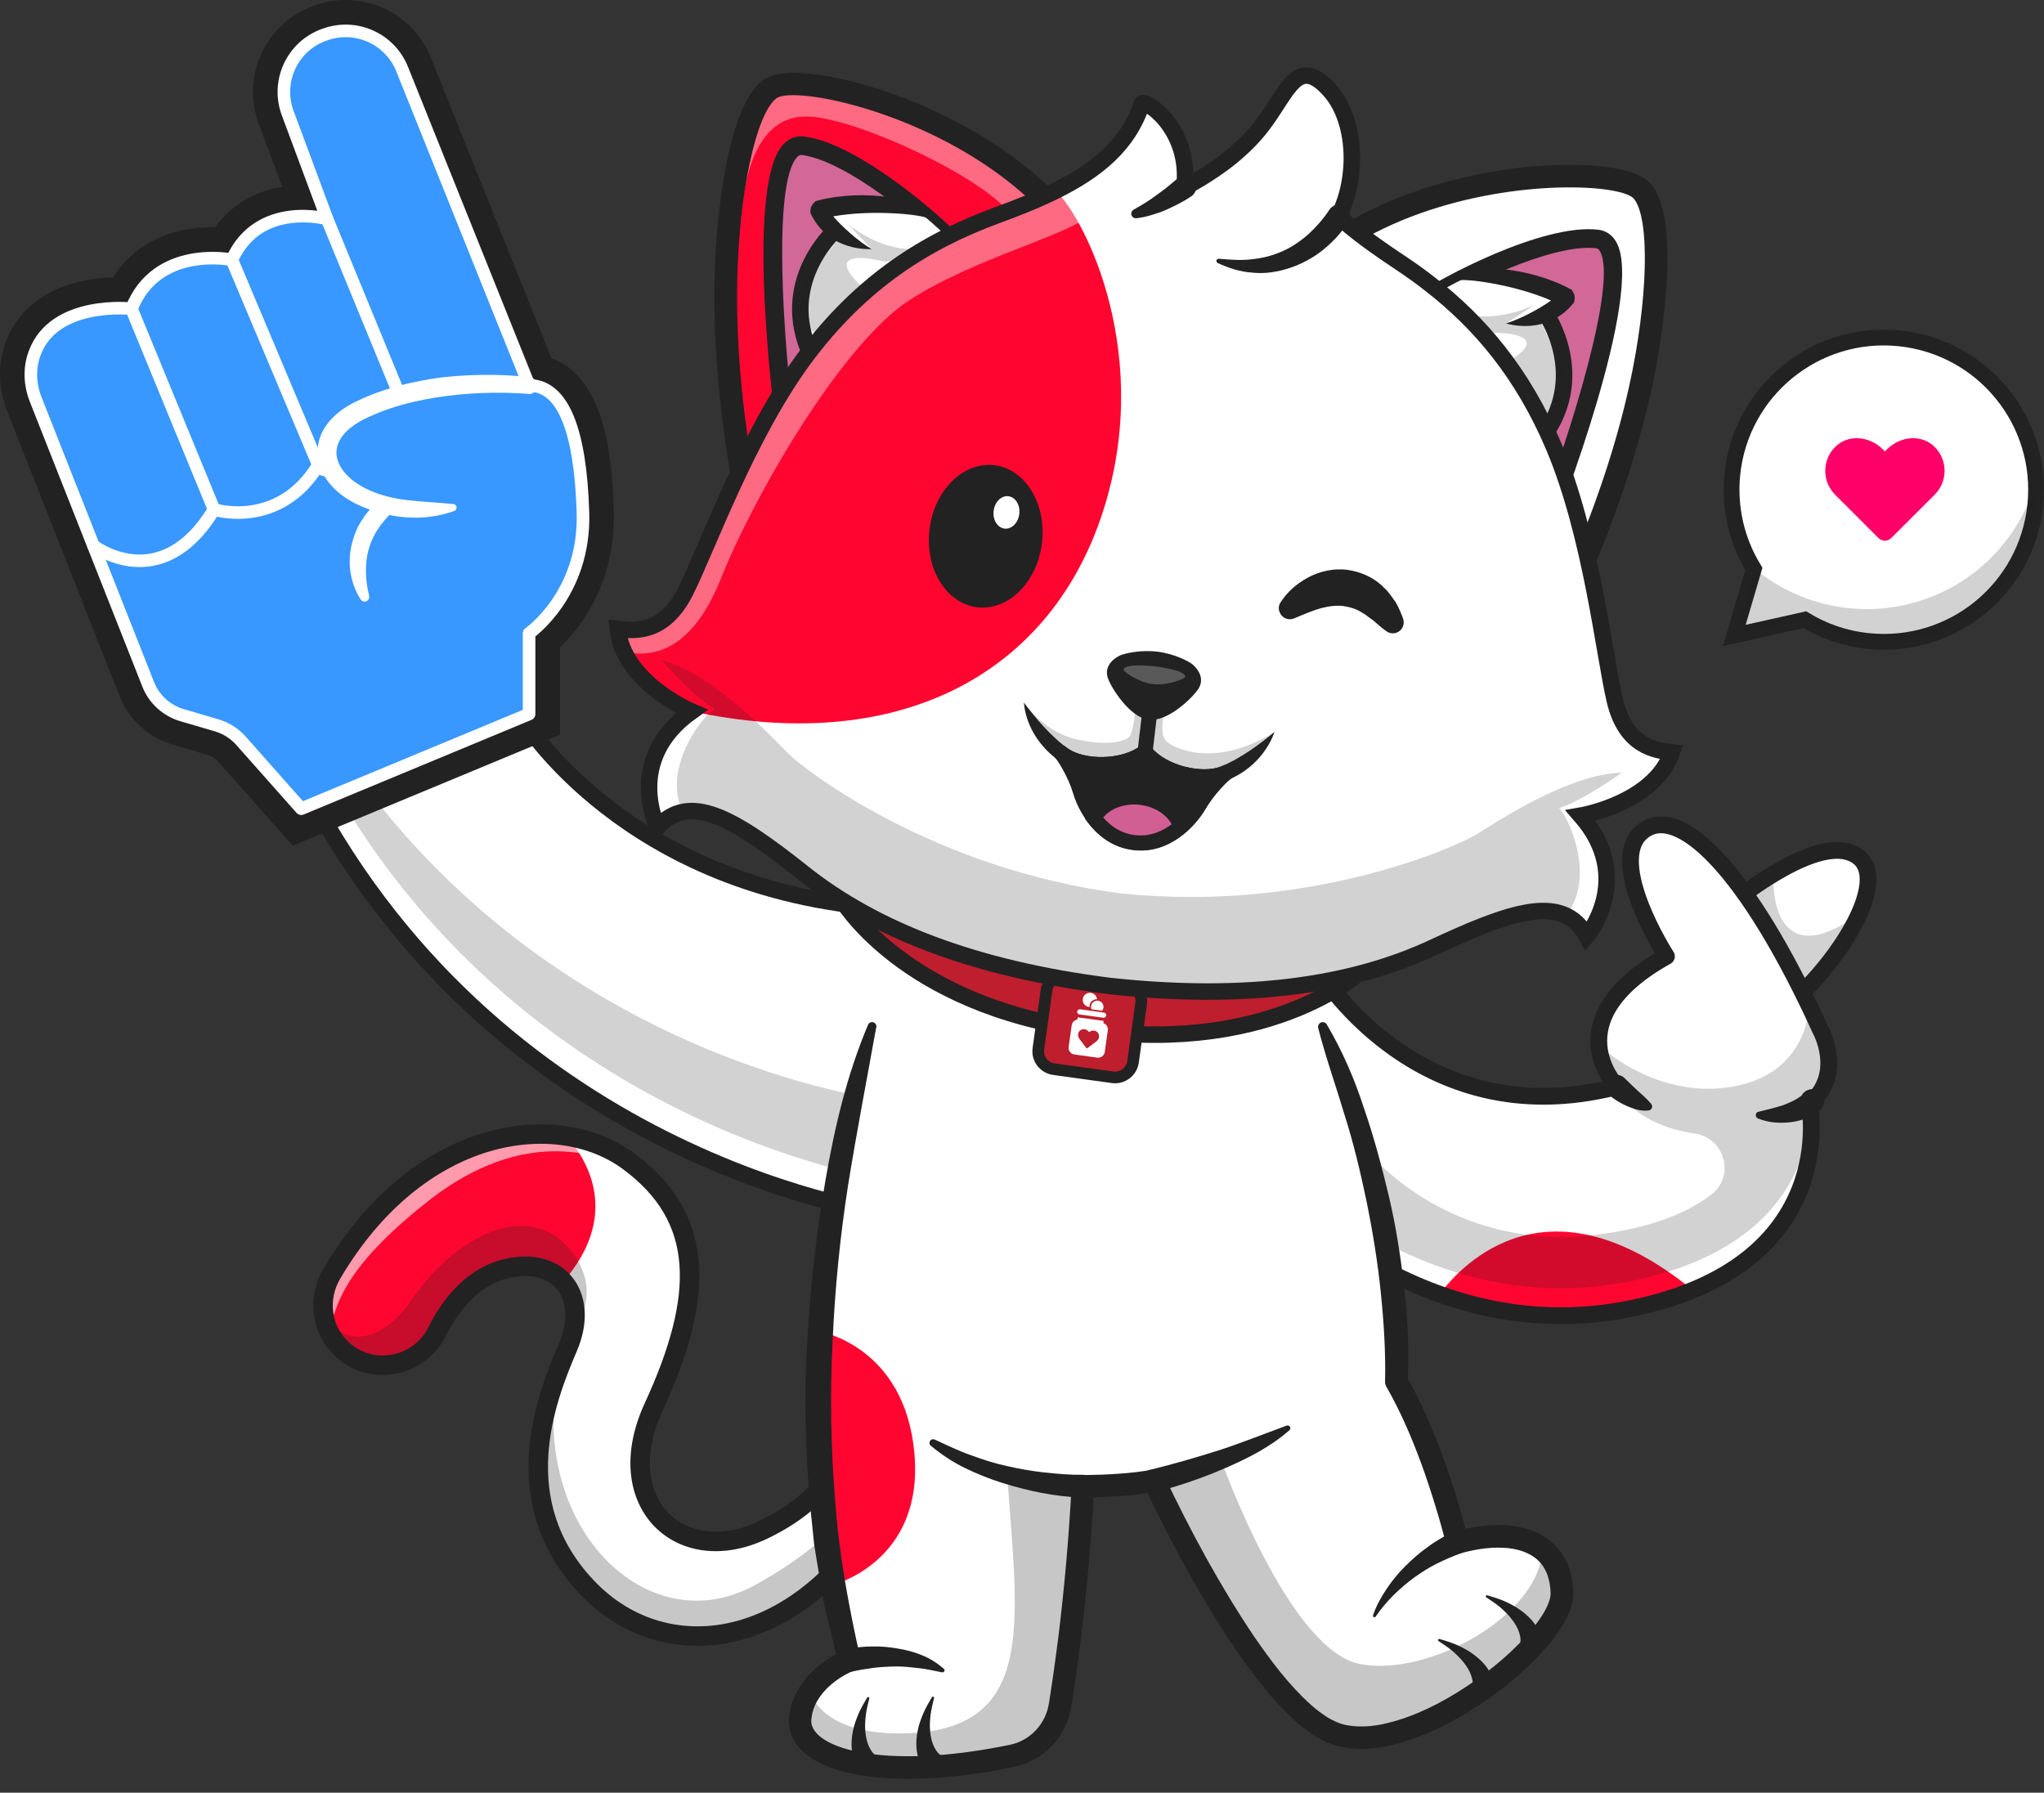
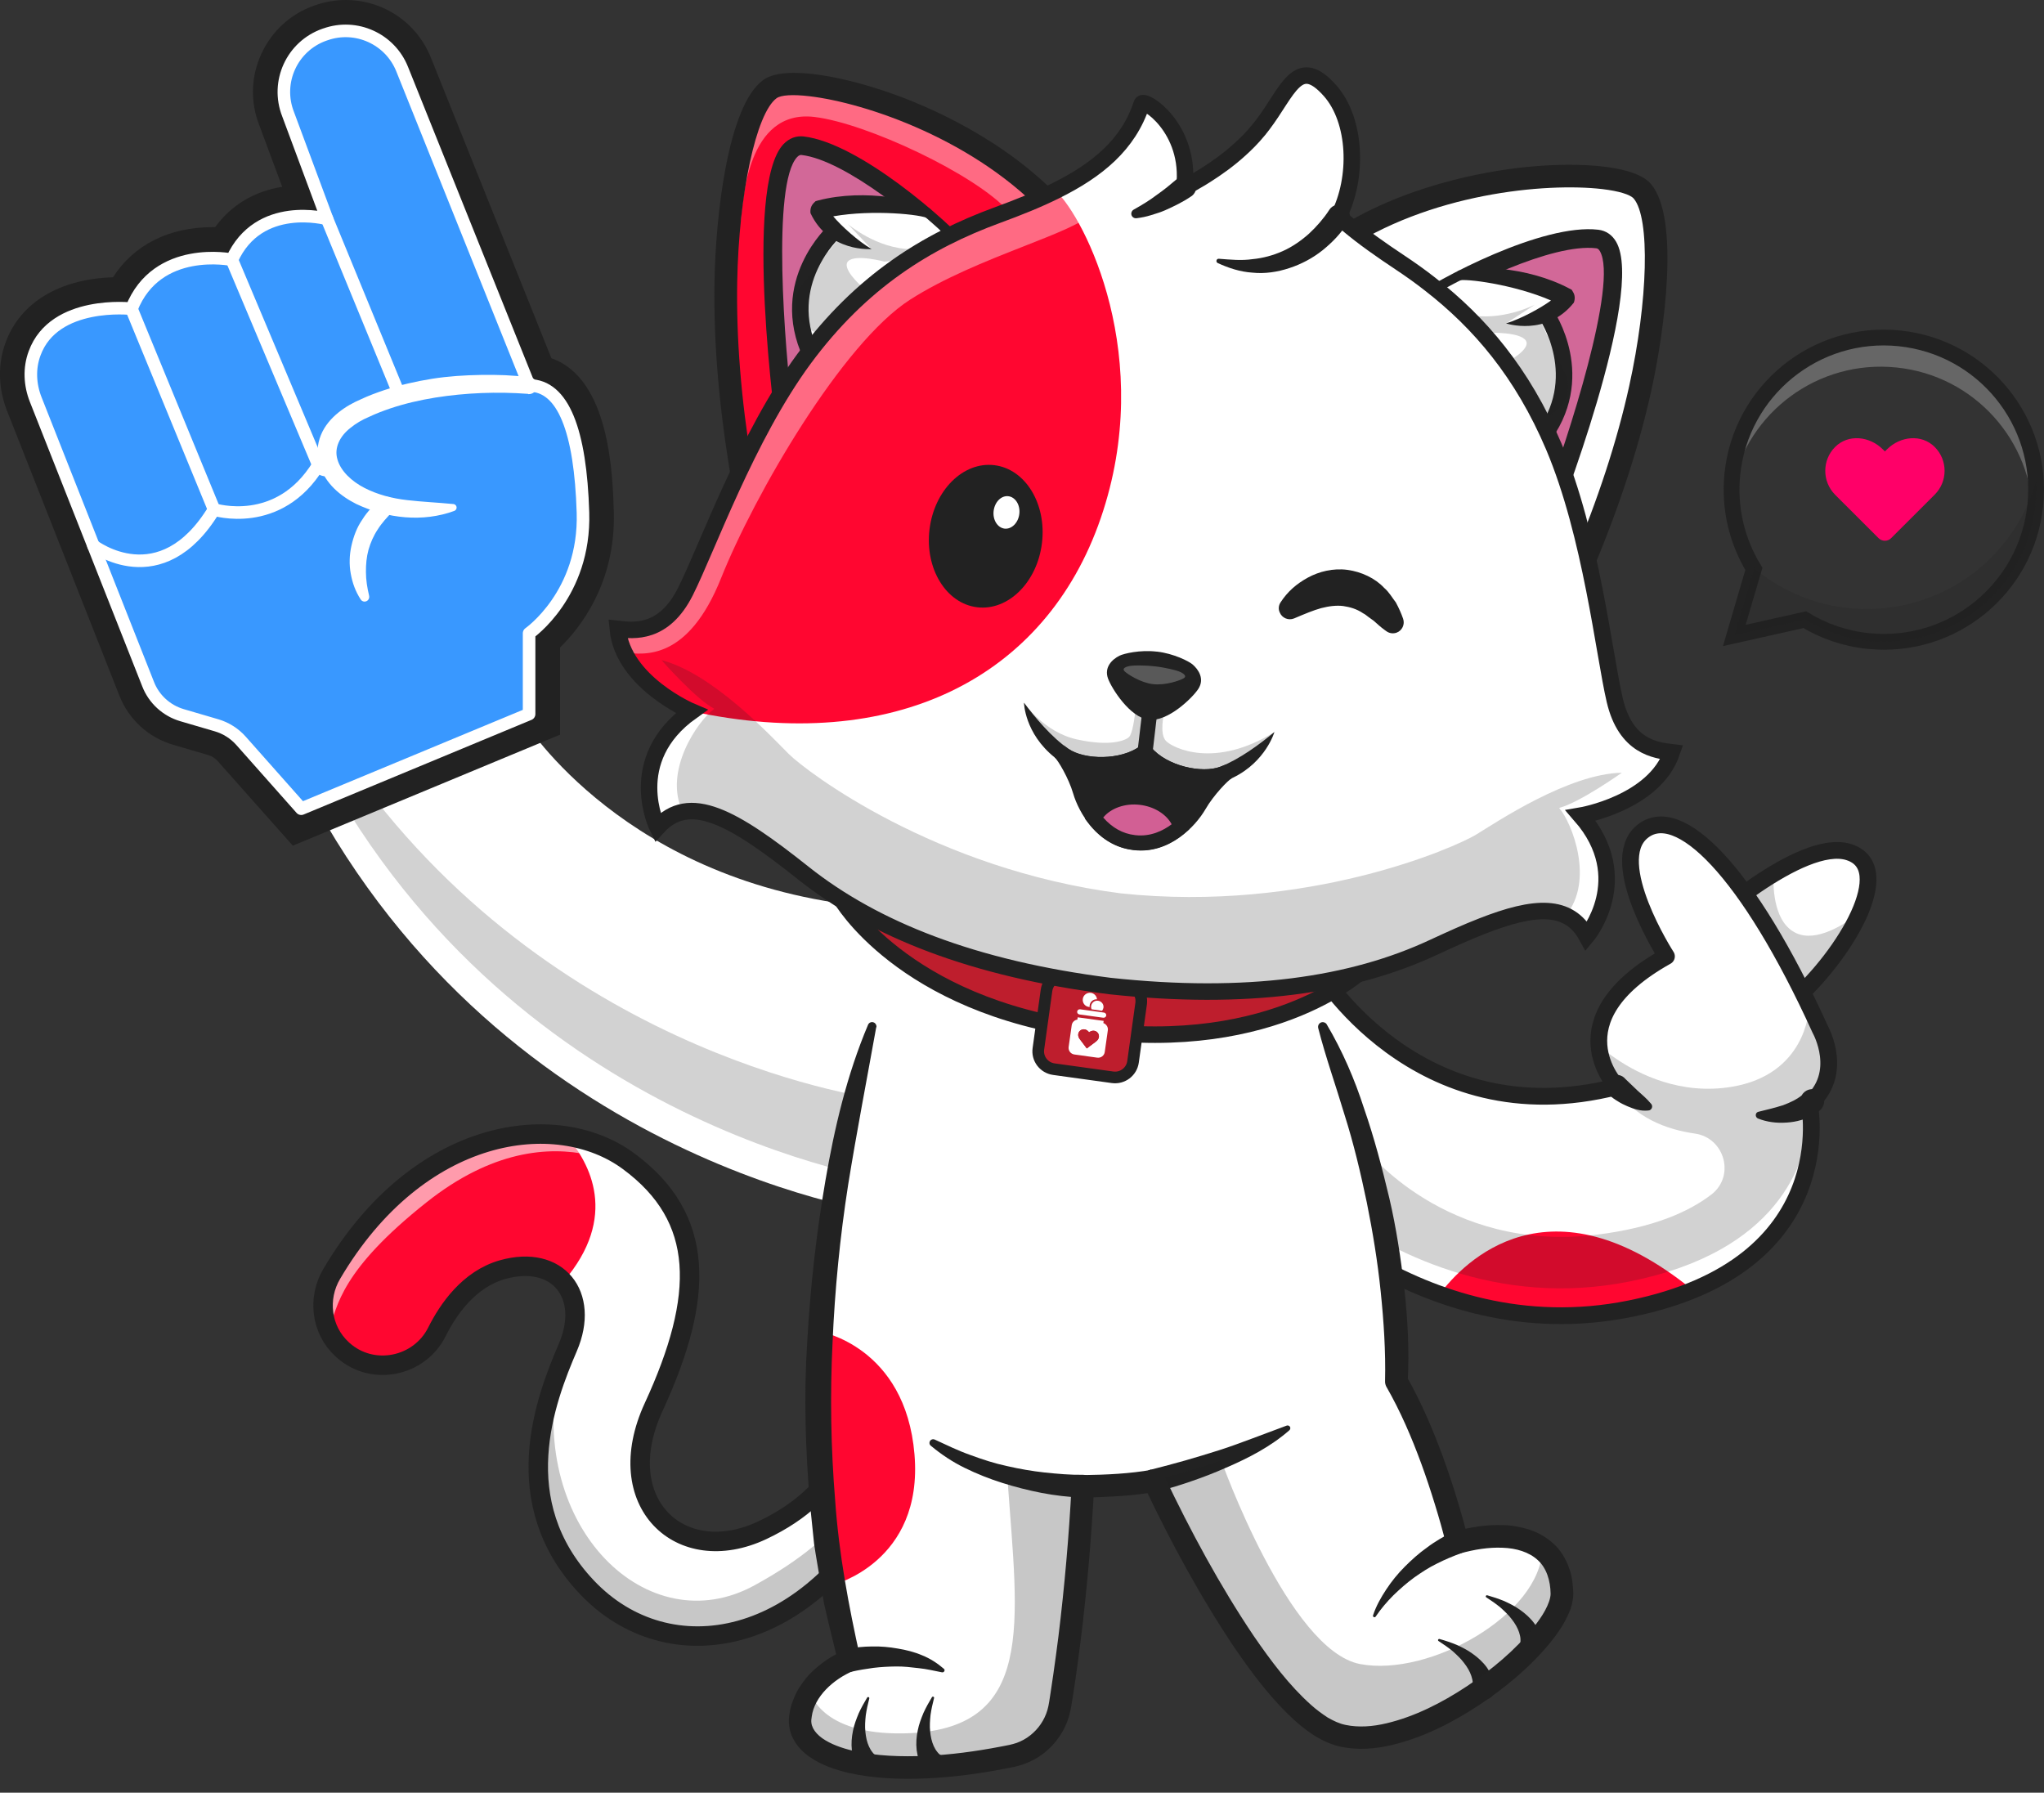
<svg xmlns="http://www.w3.org/2000/svg" fill="none" height="100%" overflow="visible" preserveAspectRatio="none" style="display: block;" viewBox="0 0 122 107" width="100%">
  <rect x="0" y="0" width="122" height="107" fill="#333333" stroke="none" />
  <g id="Group">
    <g id="Group_2">
      <path d="M20.409 80.525C20.432 80.549 20.456 80.567 20.474 80.585C22.232 82.152 25.033 81.596 26.081 79.49C26.744 78.165 27.981 76.349 29.994 75.781C31.599 75.326 32.883 75.669 33.623 76.503C34.245 77.201 34.482 78.236 34.215 79.443C34.144 79.756 34.038 80.082 33.896 80.413C33.712 80.839 33.511 81.318 33.316 81.85C32.048 85.192 30.864 90.339 35.038 94.74C39.87 99.839 48.466 98.484 53.357 88.665L52.125 87.239L50.651 85.536C50.651 85.536 50.397 89.032 45.494 91.338C40.598 93.645 36.394 89.67 39.011 83.992C41.699 78.165 42.054 73.853 38.987 70.599C38.561 70.15 38.07 69.712 37.513 69.304C36.477 68.541 35.204 68.026 33.807 67.807C29.414 67.121 23.724 69.369 19.799 76.036C19.45 76.633 19.278 77.296 19.284 77.958C19.29 78.479 19.408 78.999 19.633 79.472C19.823 79.863 20.083 80.218 20.409 80.525Z" fill="white" id="Vector" />
      <path d="M20.409 80.525C20.432 80.549 20.456 80.567 20.474 80.585C22.232 82.152 25.032 81.596 26.08 79.49C26.744 78.165 27.981 76.349 29.994 75.781C31.598 75.326 32.883 75.669 33.623 76.503C36.962 72.622 35.21 69.41 33.807 67.801C29.414 67.115 23.724 69.363 19.799 76.03C18.94 77.497 19.171 79.372 20.409 80.525Z" fill="#FF0630" id="Vector_2" />
-       <path d="M20.409 80.525C20.432 80.549 20.456 80.567 20.474 80.585C22.232 82.152 25.032 81.596 26.08 79.49C26.744 78.165 27.981 76.349 29.994 75.781C31.598 75.326 32.883 75.669 33.623 76.503C34.245 77.201 34.482 78.236 34.215 79.443C34.464 79.129 36.086 76.87 33.854 74.391C31.445 71.729 27.223 73.711 24.594 77.544C22.244 80.969 19.71 79.91 19.29 77.958C19.295 78.91 19.674 79.845 20.409 80.525Z" fill="#222222" id="Vector_3" opacity="0.25" />
      <path d="M35.038 94.74C39.869 99.839 48.466 98.484 53.356 88.665L52.125 87.239C51.266 88.966 50.71 91.51 45.038 94.621C38.661 98.118 31.521 91.161 33.315 81.85C32.048 85.192 30.864 90.333 35.038 94.74Z" fill="#222222" id="Vector_4" opacity="0.25" />
      <path d="M19.633 79.472C20.101 77.928 20.397 75.781 25.447 71.771C33.274 65.548 38.982 70.759 38.982 70.759C38.982 70.759 38.987 70.706 38.993 70.599C38.567 70.15 38.076 69.712 37.519 69.304C36.483 68.541 35.21 68.026 33.813 67.807C29.42 67.121 23.73 69.369 19.805 76.036C19.455 76.633 19.284 77.296 19.29 77.958C19.29 78.479 19.408 78.999 19.633 79.472Z" fill="white" id="Vector_5" opacity="0.6" />
      <path d="M53.351 88.665C48.466 98.49 39.864 99.845 35.032 94.74C30.201 89.641 32.552 83.542 33.896 80.413C35.234 77.284 33.292 74.853 29.994 75.781C27.981 76.349 26.744 78.165 26.081 79.49C25.032 81.596 22.226 82.158 20.474 80.585C20.45 80.567 20.426 80.543 20.409 80.525C19.165 79.372 18.934 77.497 19.799 76.036C24.973 67.245 33.221 66.139 37.513 69.304C42.108 72.688 42.072 77.355 39.011 83.992C36.394 89.67 40.598 93.64 45.494 91.338C50.391 89.032 50.651 85.536 50.651 85.536L53.351 88.665Z" id="Vector_6" stroke="#222222" stroke-linecap="round" stroke-linejoin="round" stroke-miterlimit="10" stroke-width="1.162" />
    </g>
    <g id="Group_3">
      <path d="M111.005 54.474C110.223 56.273 108.619 58.343 106.997 59.786L101.781 55.746L101.443 55.486C101.443 55.486 101.591 55.35 101.852 55.125C102.574 54.504 104.161 53.191 105.86 52.167C107.47 51.197 109.187 50.487 110.365 50.866C111.757 51.309 111.751 52.771 111.005 54.474Z" fill="white" id="Vector_7" />
      <path d="M111.005 54.474C110.223 56.273 108.619 58.343 106.996 59.786L101.78 55.746C101.804 55.533 101.828 55.326 101.846 55.125C102.568 54.504 104.155 53.191 105.854 52.167C105.818 53.161 105.925 55.107 107.216 55.699C108.423 56.249 110.093 55.184 111.005 54.474Z" fill="#222222" id="Vector_8" opacity="0.2" />
      <path d="M101.437 55.48C101.437 55.48 107.482 49.943 110.354 50.86C113.231 51.777 110.158 56.971 106.991 59.78L101.437 55.48Z" id="Vector_9" stroke="#222222" stroke-linecap="round" stroke-linejoin="round" stroke-miterlimit="10" stroke-width="1" />
    </g>
    <g id="Group_4">
      <path d="M107.997 65.897C107.997 65.897 109.572 73.504 101.041 77.006C99.957 77.449 98.708 77.828 97.275 78.118C92.989 78.981 89.14 78.396 85.925 77.248C82.817 76.136 80.301 74.498 78.542 73.113C76.719 71.676 75.712 70.522 75.712 70.522V57.686H78.56C78.56 57.686 84.439 67.861 96.375 64.897C96.417 64.885 96.464 64.873 96.505 64.862C96.505 64.862 96.15 64.495 95.848 63.88C95.653 63.477 95.475 62.969 95.434 62.383C95.327 60.916 96.073 58.976 99.466 57.083C99.466 57.083 95.848 51.463 98.003 49.653C100.052 47.932 103.912 51.552 107.992 60.052C108.205 60.502 108.424 60.963 108.637 61.437C108.637 61.437 110.141 64.093 107.997 65.897Z" fill="white" id="Vector_10" />
      <path d="M101.041 77.006C99.958 77.449 98.708 77.828 97.276 78.118C92.989 78.981 89.141 78.396 85.926 77.248C87.347 75.349 92.456 70.008 101.041 77.006Z" fill="#FF0630" id="Vector_11" />
      <path d="M108.104 65.796C108.068 65.832 108.033 65.867 107.991 65.897C107.991 65.897 108.039 66.121 108.074 66.524C107.831 69.54 106.079 74.716 97.275 76.485C89.359 78.076 82.941 74.746 79.223 72.001C80.318 70.244 81.491 68.559 81.491 68.559C81.491 68.559 86.304 74.811 95.321 73.693C98.702 73.273 100.821 72.321 102.154 71.291C103.575 70.191 102.941 67.914 101.165 67.659C99.489 67.423 97.547 66.719 96.375 64.903C96.174 64.595 96.002 64.258 95.854 63.891C95.795 63.743 95.742 63.584 95.688 63.424C95.588 63.105 95.505 62.761 95.44 62.395C95.44 62.395 95.813 62.761 96.488 63.211C97.82 64.116 100.318 65.376 103.367 64.867C107.731 64.14 107.979 60.413 107.991 60.058C108.204 60.508 108.424 60.969 108.637 61.442C108.637 61.442 108.903 61.922 109.051 62.608C109.246 63.507 109.229 64.773 108.104 65.796Z" fill="#222222" id="Vector_12" opacity="0.2" />
      <g id="Group_5">
        <g id="Group_6">
          <path d="M96.978 64.365L97.73 65.086C97.996 65.329 98.275 65.554 98.541 65.873L98.553 65.885C98.642 65.992 98.624 66.145 98.523 66.228C98.482 66.264 98.435 66.281 98.387 66.281C98.162 66.305 97.937 66.287 97.736 66.234C97.523 66.187 97.328 66.11 97.132 66.027C96.937 65.944 96.747 65.85 96.57 65.737C96.38 65.625 96.22 65.512 96.037 65.347C95.753 65.092 95.729 64.66 95.984 64.382C96.238 64.099 96.67 64.075 96.949 64.329C96.954 64.335 96.96 64.341 96.966 64.347L96.978 64.365Z" fill="#222222" id="Vector_13" />
        </g>
        <g id="Group_7">
          <path d="M108.435 66.417C108.234 66.565 108.121 66.612 107.961 66.689C107.813 66.76 107.665 66.808 107.517 66.849C107.221 66.938 106.925 66.985 106.629 67.003C106.043 67.044 105.463 66.973 104.93 66.76C104.823 66.713 104.77 66.589 104.811 66.482C104.835 66.417 104.888 66.376 104.954 66.358H104.959C105.226 66.287 105.475 66.228 105.717 66.169C105.96 66.104 106.197 66.039 106.422 65.968C106.647 65.885 106.86 65.79 107.061 65.69C107.162 65.636 107.257 65.577 107.34 65.524C107.416 65.477 107.529 65.394 107.541 65.376C107.73 65.033 108.168 64.903 108.512 65.098C108.855 65.287 108.985 65.725 108.79 66.068C108.737 66.163 108.672 66.24 108.589 66.299L108.435 66.417Z" fill="#222222" id="Vector_14" />
        </g>
      </g>
      <path d="M78.56 57.68C78.56 57.68 84.481 67.926 96.505 64.862C96.505 64.862 92.669 60.88 99.466 57.083C99.466 57.083 95.848 51.469 98.003 49.653C100.159 47.837 104.327 51.948 108.643 61.437C108.643 61.437 110.141 64.093 107.997 65.897C107.997 65.897 109.993 75.562 97.275 78.118C84.558 80.673 75.712 70.522 75.712 70.522V57.68H78.56Z" id="Vector_15" stroke="#222222" stroke-linecap="round" stroke-linejoin="round" stroke-miterlimit="10" stroke-width="1" />
    </g>
    <g id="Group_8">
      <path d="M60.071 58.183L53.286 72.516C53.286 72.516 30.208 69.73 18.319 47.121L31.125 42.809C31.125 42.809 32.487 45.093 35.548 47.624C38.656 50.197 43.511 53.025 50.48 53.965C51.238 54.072 52.019 54.149 52.824 54.208L60.071 58.183Z" fill="white" id="Vector_16" />
      <path d="M59.864 58.065L53.92 70.623C53.92 70.623 31.812 67.955 19.728 46.648L21.214 46.145C33.618 63.33 52.517 65.613 52.517 65.613L56.868 56.42L59.864 58.065Z" fill="#222222" id="Vector_17" opacity="0.2" />
-       <path d="M31.131 42.809C31.131 42.809 37.283 53.137 52.83 54.208L60.077 58.183L53.292 72.516C53.292 72.516 30.214 69.73 18.325 47.121L31.131 42.809Z" id="Vector_18" stroke="#222222" stroke-linecap="round" stroke-linejoin="round" stroke-miterlimit="10" stroke-width="0.985" />
    </g>
    <g id="Group_9">
      <path d="M36.636 30.541C36.571 28.352 36.399 22.596 32.912 21.384L25.718 3.437C24.878 1.349 22.882 0 20.633 0C20.011 0 19.395 0.106 18.809 0.314L18.756 0.331C17.346 0.828 16.227 1.851 15.6 3.212C14.978 4.567 14.931 6.075 15.47 7.459L16.843 11.15C15.168 11.417 13.8 12.245 12.841 13.558C12.788 13.558 12.734 13.558 12.681 13.558C10.082 13.558 7.98 14.617 6.743 16.551C3.534 16.652 1.201 18.065 0.331 20.449C-0.143 21.739 -0.107 23.182 0.419 24.519L7.128 41.526C7.69 42.951 8.862 44.022 10.336 44.454L12.415 45.063C12.64 45.128 12.847 45.258 13.001 45.436L17.477 50.475L33.427 43.85V38.645C34.534 37.58 36.766 34.871 36.636 30.541Z" fill="#222222" id="Vector_19" />
      <path d="M2.131 23.845L8.845 40.845C9.194 41.733 9.94 42.413 10.858 42.685L12.936 43.294C13.493 43.46 13.996 43.779 14.381 44.211L17.98 48.269L31.58 42.62V37.799C31.58 37.799 34.943 35.462 34.795 30.594C34.647 25.726 33.623 23.011 31.58 23.005L24.002 4.123C23.279 2.319 21.255 1.402 19.419 2.053L19.366 2.07C17.43 2.751 16.447 4.898 17.193 6.809L19.52 13.067C19.52 13.067 15.446 11.949 13.842 15.504C13.842 15.504 9.372 14.581 7.85 18.426C7.85 18.426 3.232 17.9 2.066 21.088C1.734 21.975 1.782 22.963 2.131 23.845Z" fill="#3998FF" id="Vector_20" />
      <g id="Group_10">
        <g id="Group_11">
          <path d="M31.515 23.508C29.691 23.371 27.791 23.442 25.973 23.732C25.061 23.88 24.162 24.087 23.297 24.377C22.865 24.525 22.439 24.685 22.03 24.88C21.61 25.057 21.249 25.27 20.929 25.53C20.278 26.033 19.934 26.737 20.141 27.423C20.337 28.121 20.994 28.731 21.752 29.121C22.521 29.517 23.398 29.748 24.292 29.849C25.192 29.955 26.098 29.991 27.057 30.085H27.063C27.175 30.097 27.264 30.198 27.252 30.316C27.246 30.399 27.187 30.464 27.116 30.494C25.251 31.18 23.125 30.961 21.26 30.079C20.349 29.618 19.431 28.896 19.064 27.743C18.88 27.175 18.928 26.518 19.153 25.968C19.378 25.412 19.768 24.974 20.189 24.631C20.609 24.288 21.083 24.028 21.539 23.833C21.989 23.62 22.456 23.448 22.924 23.289C23.866 22.981 24.825 22.762 25.79 22.608C26.755 22.455 27.732 22.395 28.703 22.378C29.68 22.36 30.639 22.395 31.627 22.52C31.906 22.555 32.101 22.804 32.066 23.082C32.03 23.348 31.793 23.543 31.527 23.525L31.515 23.508Z" fill="white" id="Vector_21" />
        </g>
        <g id="Group_12">
          <path d="M21.534 35.788C21.22 35.309 21.036 34.8 20.936 34.244C20.835 33.7 20.853 33.12 20.977 32.57C21.102 32.02 21.303 31.47 21.628 31.008C21.924 30.523 22.327 30.133 22.741 29.778C22.955 29.594 23.28 29.618 23.464 29.837C23.636 30.038 23.624 30.328 23.446 30.517L23.416 30.547C23.097 30.884 22.783 31.221 22.546 31.6C22.297 31.972 22.12 32.38 21.995 32.812C21.877 33.244 21.836 33.694 21.842 34.149C21.842 34.605 21.919 35.09 22.025 35.528L22.031 35.563C22.067 35.711 21.972 35.865 21.824 35.9C21.711 35.93 21.599 35.882 21.534 35.788Z" fill="white" id="Vector_22" />
        </g>
        <path d="M5.577 32.57C5.577 32.57 9.597 35.658 12.776 30.411C12.776 30.411 16.636 31.629 18.999 27.761C18.999 27.761 19.159 28.198 19.78 28.015" id="Vector_23" stroke="white" stroke-linecap="round" stroke-linejoin="round" stroke-miterlimit="10" stroke-width="0.75" />
        <path d="M7.844 18.42L12.776 30.411" id="Vector_24" stroke="white" stroke-linecap="round" stroke-linejoin="round" stroke-miterlimit="10" stroke-width="0.75" />
        <path d="M13.836 15.498L19.004 27.761" id="Vector_25" stroke="white" stroke-linecap="round" stroke-linejoin="round" stroke-miterlimit="10" stroke-width="0.75" />
        <path d="M19.52 13.067L23.848 23.596" id="Vector_26" stroke="white" stroke-linecap="round" stroke-linejoin="round" stroke-miterlimit="10" stroke-width="0.75" />
      </g>
      <path d="M2.131 23.845L8.845 40.845C9.194 41.733 9.94 42.413 10.858 42.685L12.936 43.294C13.493 43.46 13.996 43.779 14.381 44.211L17.98 48.269L31.58 42.62V37.799C31.58 37.799 34.943 35.462 34.795 30.594C34.647 25.726 33.623 23.011 31.58 23.005L24.002 4.123C23.279 2.319 21.255 1.402 19.419 2.053L19.366 2.07C17.43 2.751 16.447 4.898 17.193 6.809L19.52 13.067C19.52 13.067 15.446 11.949 13.842 15.504C13.842 15.504 9.372 14.581 7.85 18.426C7.85 18.426 3.232 17.9 2.066 21.088C1.734 21.975 1.782 22.963 2.131 23.845Z" id="Vector_27" stroke="white" stroke-linecap="round" stroke-linejoin="round" stroke-miterlimit="10" stroke-width="0.75" />
    </g>
    <g id="Group_13">
      <path d="M93.215 95.101C93.25 98.058 84.405 105.033 79.763 103.5C75.121 101.968 68.869 88.381 68.869 88.381C68.81 88.393 68.757 88.399 68.698 88.416C66.957 88.712 64.618 88.712 64.618 88.712C64.612 88.836 64.606 88.961 64.6 89.085C64.287 94.787 63.671 99.265 63.251 101.826C63.008 103.311 61.871 104.494 60.391 104.802C52.706 106.405 47.401 105.109 47.756 102.465C47.839 101.874 48.058 101.365 48.342 100.939C49.207 99.661 50.675 99.105 50.675 99.105C45.802 80.703 52.037 61.247 52.037 61.247C52.037 61.247 54.008 56.988 65.038 57.278C76.063 57.568 78.916 61.247 78.916 61.247C83.961 72.93 83.327 82.454 83.327 82.454C85.619 86.399 86.957 92.072 86.957 92.072C89.153 91.457 90.953 91.611 92.048 92.468C92.782 93.036 93.203 93.918 93.215 95.101Z" fill="white" id="Vector_28" />
      <path d="M48.946 79.478C48.946 79.478 54.044 80.354 54.583 86.807C55.121 93.261 49.704 94.598 49.704 94.598C49.704 94.598 47.892 84.636 48.946 79.478Z" fill="#FF0630" id="Vector_29" />
      <path d="M64.6 89.079C64.287 94.781 63.671 99.259 63.251 101.821C63.008 103.305 61.871 104.488 60.391 104.796C52.706 106.399 47.401 105.104 47.756 102.459C47.839 101.868 48.058 101.359 48.342 100.933C48.342 100.933 48.875 103.56 53.955 103.459C61.889 103.299 60.74 96.887 60.142 88.375C60.148 88.381 62.718 88.919 64.6 89.079Z" fill="#222222" id="Vector_30" opacity="0.25" />
      <g id="Group_14">
        <g id="Group_15">
          <path d="M68.716 87.713C69.379 87.547 70.072 87.358 70.752 87.168C71.433 86.973 72.108 86.766 72.783 86.553C73.458 86.34 74.121 86.086 74.784 85.843L76.791 85.092C76.874 85.057 76.969 85.098 77.005 85.181C77.028 85.246 77.011 85.317 76.963 85.364C75.85 86.34 74.53 87.021 73.186 87.6C72.517 87.896 71.836 88.162 71.143 88.399C70.451 88.641 69.758 88.854 69.03 89.032C68.662 89.121 68.295 88.896 68.201 88.529C68.112 88.162 68.337 87.796 68.704 87.701L68.716 87.713Z" fill="#222222" id="Vector_31" />
        </g>
        <g id="Group_16">
          <path d="M64.618 89.392C63.765 89.351 62.978 89.262 62.178 89.109C61.385 88.955 60.598 88.754 59.828 88.511C59.058 88.269 58.3 87.967 57.578 87.612C56.85 87.257 56.169 86.802 55.553 86.287C55.459 86.21 55.453 86.074 55.53 85.979C55.595 85.903 55.701 85.885 55.784 85.92L55.796 85.926C56.507 86.251 57.187 86.589 57.916 86.843C58.632 87.109 59.36 87.346 60.106 87.505C60.852 87.677 61.604 87.807 62.362 87.89C63.114 87.967 63.895 88.038 64.618 88.026H64.641C65.02 88.02 65.328 88.322 65.334 88.7C65.34 89.079 65.038 89.387 64.659 89.392C64.647 89.392 64.635 89.392 64.618 89.392Z" fill="#222222" id="Vector_32" />
        </g>
        <g id="Group_17">
          <path d="M81.953 96.414C82.136 95.858 82.42 95.355 82.74 94.87C83.06 94.385 83.427 93.93 83.841 93.516C84.256 93.101 84.694 92.705 85.179 92.362C85.653 92.001 86.174 91.711 86.701 91.433C87.038 91.256 87.453 91.386 87.63 91.717C87.808 92.054 87.678 92.469 87.346 92.646C87.323 92.658 87.293 92.67 87.263 92.681L87.24 92.693C86.742 92.877 86.251 93.078 85.777 93.32C85.298 93.551 84.848 93.847 84.404 94.16C83.966 94.48 83.563 94.835 83.166 95.219C82.781 95.604 82.42 96.029 82.112 96.485L82.106 96.491C82.083 96.532 82.029 96.538 81.988 96.514C81.953 96.491 81.941 96.45 81.953 96.414Z" fill="#222222" id="Vector_33" />
        </g>
        <g id="Group_18">
          <path d="M50.508 98.443C51.059 98.319 51.544 98.277 52.06 98.272C52.569 98.26 53.078 98.307 53.581 98.396C54.084 98.478 54.582 98.603 55.05 98.804C55.523 98.993 55.955 99.277 56.334 99.603C56.388 99.644 56.394 99.721 56.346 99.774C56.316 99.809 56.275 99.821 56.234 99.815H56.222C55.742 99.721 55.298 99.614 54.836 99.567C54.386 99.514 53.936 99.46 53.48 99.466C53.031 99.472 52.581 99.496 52.136 99.549C51.698 99.608 51.231 99.685 50.846 99.774L50.81 99.78C50.443 99.869 50.076 99.644 49.987 99.271C49.899 98.898 50.123 98.538 50.496 98.449C50.502 98.443 50.508 98.443 50.508 98.443Z" fill="#222222" id="Vector_34" />
        </g>
        <g id="Group_19">
          <path d="M87.88 100.697C87.892 100.738 87.904 100.644 87.904 100.602C87.904 100.549 87.909 100.49 87.904 100.425C87.898 100.3 87.862 100.17 87.821 100.034C87.732 99.768 87.578 99.502 87.383 99.254C87.193 98.999 86.95 98.774 86.702 98.55C86.441 98.337 86.163 98.141 85.867 97.952C85.831 97.934 85.82 97.887 85.843 97.858C85.861 97.828 85.897 97.816 85.926 97.828C86.264 97.922 86.601 98.035 86.933 98.171C87.258 98.319 87.59 98.484 87.898 98.709C88.206 98.928 88.507 99.194 88.75 99.531C88.869 99.703 88.981 99.886 89.07 100.093C89.117 100.194 89.153 100.306 89.183 100.419C89.212 100.549 89.242 100.626 89.242 100.839C89.206 101.211 88.869 101.489 88.496 101.454C88.123 101.418 87.838 101.069 87.88 100.697Z" fill="#222222" id="Vector_35" />
        </g>
        <g id="Group_20">
          <path d="M90.728 98.088C90.74 98.129 90.752 98.035 90.752 97.993C90.752 97.94 90.758 97.881 90.752 97.816C90.746 97.692 90.71 97.561 90.669 97.425C90.58 97.159 90.426 96.893 90.231 96.645C90.041 96.39 89.799 96.165 89.55 95.941C89.29 95.728 89.011 95.532 88.715 95.343C88.68 95.326 88.668 95.278 88.692 95.249C88.709 95.219 88.745 95.207 88.774 95.219C89.112 95.314 89.449 95.426 89.781 95.562C90.106 95.71 90.438 95.876 90.746 96.1C91.054 96.319 91.356 96.585 91.599 96.923C91.717 97.094 91.829 97.278 91.918 97.485C91.966 97.585 92.001 97.698 92.031 97.81C92.06 97.94 92.09 98.017 92.09 98.23C92.054 98.603 91.717 98.881 91.344 98.845C90.971 98.798 90.693 98.466 90.728 98.088Z" fill="#222222" id="Vector_36" />
        </g>
        <g id="Group_21">
          <path d="M55.24 105.748C55.097 105.595 55.062 105.512 54.997 105.399C54.944 105.293 54.896 105.186 54.861 105.086C54.784 104.873 54.742 104.666 54.713 104.459C54.665 104.045 54.701 103.648 54.778 103.282C54.849 102.909 54.985 102.566 55.121 102.235C55.269 101.909 55.447 101.596 55.624 101.3C55.642 101.265 55.69 101.259 55.719 101.276C55.749 101.294 55.761 101.33 55.749 101.359C55.66 101.696 55.589 102.028 55.541 102.359C55.506 102.696 55.482 103.021 55.518 103.341C55.547 103.654 55.613 103.956 55.731 104.216C55.79 104.341 55.855 104.459 55.938 104.559C55.974 104.613 56.015 104.654 56.057 104.69C56.086 104.719 56.157 104.778 56.139 104.743C56.424 104.991 56.447 105.423 56.199 105.707C55.95 105.973 55.518 105.997 55.24 105.748Z" fill="#222222" id="Vector_37" />
        </g>
        <g id="Group_22">
          <path d="M51.373 105.772C51.231 105.618 51.196 105.536 51.131 105.423C51.078 105.317 51.03 105.21 50.995 105.11C50.918 104.897 50.876 104.69 50.847 104.483C50.799 104.069 50.835 103.672 50.912 103.305C50.983 102.933 51.119 102.59 51.255 102.258C51.403 101.933 51.581 101.62 51.758 101.324C51.776 101.288 51.824 101.282 51.853 101.3C51.883 101.318 51.895 101.353 51.883 101.383C51.794 101.72 51.723 102.051 51.675 102.383C51.64 102.72 51.616 103.045 51.652 103.365C51.681 103.678 51.746 103.98 51.865 104.24C51.924 104.364 51.989 104.483 52.072 104.583C52.108 104.636 52.149 104.678 52.191 104.713C52.22 104.743 52.291 104.802 52.273 104.767C52.558 105.015 52.581 105.447 52.333 105.731C52.09 105.997 51.658 106.021 51.373 105.772Z" fill="#222222" id="Vector_38" />
        </g>
      </g>
      <path d="M93.215 95.101C93.25 98.058 84.405 105.033 79.763 103.5C75.121 101.968 68.869 88.381 68.869 88.381C68.81 88.393 68.757 88.399 68.697 88.416C68.691 88.393 68.691 88.381 68.691 88.381C68.691 88.381 71.415 87.718 72.877 87.127C72.877 87.127 76.915 98.52 81.19 99.324C85.328 100.099 91.948 96.367 92.06 92.463C92.782 93.036 93.203 93.918 93.215 95.101Z" fill="#222222" id="Vector_39" opacity="0.25" />
      <g id="Group_23">
        <path d="M52.297 61.324C51.734 64.459 51.131 67.571 50.627 70.694C50.136 73.823 49.828 76.982 49.692 80.135C49.538 83.294 49.591 86.458 49.852 89.599C50.071 92.752 50.657 95.852 51.338 98.928L51.344 98.957C51.415 99.289 51.231 99.614 50.923 99.732C49.739 100.235 48.608 101.259 48.449 102.465C48.395 102.743 48.425 102.944 48.532 103.157C48.638 103.364 48.828 103.571 49.076 103.749C49.579 104.104 50.242 104.34 50.929 104.5C52.315 104.82 53.801 104.861 55.269 104.802C56.743 104.737 58.224 104.536 59.686 104.258L60.236 104.151C60.402 104.116 60.538 104.074 60.687 104.027C60.977 103.92 61.249 103.773 61.492 103.577C61.977 103.199 62.344 102.66 62.516 102.069C62.599 101.797 62.646 101.412 62.705 101.04L62.871 99.922C62.978 99.176 63.078 98.431 63.173 97.686C63.54 94.698 63.801 91.688 63.961 88.683C63.978 88.328 64.269 88.05 64.624 88.044H64.636C66.015 88.026 67.442 87.961 68.762 87.724C69.07 87.671 69.372 87.837 69.496 88.103C71.059 91.386 72.806 94.633 74.831 97.644C75.855 99.135 76.95 100.596 78.247 101.755C78.567 102.045 78.91 102.294 79.254 102.519C79.609 102.72 79.94 102.879 80.319 102.956C81.083 103.116 81.93 103.057 82.764 102.856C84.44 102.459 86.056 101.637 87.542 100.655C89.023 99.667 90.426 98.502 91.515 97.153C91.782 96.816 92.036 96.467 92.226 96.112C92.415 95.763 92.551 95.391 92.551 95.124C92.539 94.338 92.308 93.592 91.787 93.119C91.272 92.64 90.497 92.403 89.674 92.38C88.851 92.344 87.992 92.486 87.158 92.717C86.802 92.817 86.429 92.61 86.329 92.249L86.323 92.232V92.22C86.127 91.415 85.891 90.587 85.642 89.783C85.393 88.972 85.127 88.168 84.837 87.375C84.257 85.79 83.587 84.234 82.764 82.797L82.758 82.791C82.693 82.673 82.664 82.548 82.67 82.43V82.412C82.711 80.679 82.593 78.857 82.409 77.088C82.226 75.308 81.936 73.533 81.58 71.771C81.213 70.014 80.799 68.263 80.254 66.547C79.739 64.82 79.135 63.134 78.679 61.36V61.354C78.644 61.206 78.733 61.058 78.881 61.017C79.005 60.987 79.129 61.04 79.188 61.141C80.124 62.726 80.858 64.424 81.421 66.175C82.024 67.914 82.492 69.694 82.918 71.487C83.339 73.279 83.611 75.107 83.824 76.935C84.02 78.774 84.126 80.596 84.02 82.501L83.931 82.117L83.937 82.123C84.819 83.666 85.506 85.281 86.11 86.914C86.406 87.73 86.684 88.558 86.939 89.386C87.193 90.221 87.43 91.049 87.637 91.906L86.802 91.415C87.738 91.155 88.721 90.99 89.739 91.031C90.248 91.037 90.769 91.143 91.284 91.297C91.793 91.469 92.297 91.747 92.717 92.131C93.143 92.51 93.445 93.024 93.635 93.539C93.842 94.066 93.883 94.592 93.907 95.124C93.889 95.787 93.658 96.29 93.416 96.745C93.173 97.207 92.877 97.603 92.575 97.987C91.343 99.502 89.869 100.714 88.288 101.767C86.702 102.808 84.991 103.696 83.066 104.157C82.113 104.382 81.077 104.476 80.029 104.258C79.502 104.145 78.993 103.915 78.549 103.654C78.117 103.382 77.714 103.08 77.353 102.755C75.897 101.448 74.778 99.933 73.712 98.39C71.628 95.284 69.869 92.025 68.271 88.659L69.005 89.037C68.259 89.174 67.537 89.245 66.808 89.298C66.08 89.345 65.364 89.375 64.63 89.381L65.305 88.742C65.145 91.782 64.884 94.817 64.511 97.84C64.416 98.597 64.316 99.354 64.209 100.105L64.038 101.235C63.972 101.608 63.937 101.974 63.807 102.436C63.558 103.299 63.025 104.074 62.321 104.63C61.965 104.908 61.569 105.127 61.148 105.281C60.941 105.358 60.716 105.417 60.509 105.464L59.941 105.577C58.425 105.867 56.891 106.074 55.334 106.145C53.783 106.21 52.202 106.168 50.627 105.813C49.84 105.624 49.041 105.364 48.301 104.849C47.934 104.589 47.572 104.234 47.336 103.767C47.087 103.305 47.034 102.714 47.128 102.252C47.193 101.803 47.359 101.377 47.56 100.975C47.78 100.584 48.04 100.223 48.336 99.91C48.952 99.289 49.627 98.827 50.45 98.478H50.456L50.041 99.283L49.467 96.923L49.189 95.74L48.987 94.545C48.857 93.746 48.709 92.953 48.591 92.149L48.342 89.736C48.076 86.518 47.969 83.282 48.182 80.064C48.366 76.846 48.721 73.64 49.266 70.469C49.81 67.299 50.55 64.152 51.812 61.164C51.865 61.034 52.019 60.969 52.155 61.028C52.267 61.076 52.333 61.2 52.309 61.312L52.297 61.324Z" fill="#222222" id="Vector_40" />
      </g>
    </g>
    <g id="Group_24">
      <g id="Group_25">
        <g id="Group_26">
          <path d="M65.483 58.361C54.991 56.977 50.184 53.611 50.184 53.611C50.184 53.611 53.801 60.005 65.015 61.49C76.229 62.975 81.498 57.752 81.498 57.752C81.498 57.752 75.968 59.745 65.483 58.361Z" fill="#BE1E2D" id="Vector_41" />
          <path d="M65.483 58.361C54.991 56.977 50.184 53.611 50.184 53.611C50.184 53.611 53.801 60.005 65.015 61.49C76.229 62.975 81.498 57.752 81.498 57.752C81.498 57.752 75.968 59.745 65.483 58.361Z" id="Vector_42" stroke="#222222" stroke-linecap="round" stroke-miterlimit="10" stroke-width="0.985" />
        </g>
        <g id="Group_27">
          <path d="M67.188 58.68L63.683 58.195C63.091 58.112 62.546 58.526 62.463 59.112L61.978 62.602C61.895 63.188 62.309 63.732 62.901 63.815L66.406 64.3C66.998 64.382 67.543 63.968 67.626 63.383L68.112 59.893C68.189 59.301 67.78 58.763 67.188 58.68Z" fill="#BE1E2D" id="Vector_43" />
          <path d="M67.188 58.68L63.683 58.195C63.091 58.112 62.546 58.526 62.463 59.112L61.978 62.602C61.895 63.188 62.309 63.732 62.901 63.815L66.406 64.3C66.998 64.382 67.543 63.968 67.626 63.383L68.112 59.893C68.189 59.301 67.78 58.763 67.188 58.68Z" id="Vector_44" stroke="#222222" stroke-linecap="round" stroke-miterlimit="10" stroke-width="0.695" />
        </g>
        <g id="Group_28">
          <g id="Group_29">
            <path d="M64.991 60.1C65.009 60.1 65.021 60.106 65.039 60.106C65.033 60.07 65.033 60.041 65.039 60.005C65.068 59.786 65.258 59.633 65.477 59.644C65.459 59.449 65.311 59.289 65.11 59.26C64.879 59.23 64.66 59.39 64.63 59.621C64.595 59.851 64.754 60.07 64.991 60.1Z" fill="white" id="Vector_45" />
          </g>
          <g id="Group_30">
            <path d="M64.429 60.55L65.85 60.745C65.933 60.757 66.016 60.697 66.028 60.614C66.04 60.532 65.98 60.449 65.891 60.437L64.471 60.242C64.388 60.23 64.305 60.289 64.293 60.372C64.281 60.461 64.34 60.538 64.429 60.55Z" fill="white" id="Vector_46" />
          </g>
          <g id="Group_31">
            <path d="M65.127 60.041C65.115 60.112 65.127 60.183 65.157 60.242L65.779 60.331C65.82 60.277 65.85 60.218 65.862 60.147C65.891 59.946 65.749 59.763 65.548 59.733C65.346 59.697 65.157 59.84 65.127 60.041Z" fill="white" id="Vector_47" />
          </g>
          <g id="Group_32">
            <path d="M64.127 62.939L65.489 63.128C65.708 63.158 65.909 63.01 65.939 62.791L66.123 61.496C66.152 61.306 66.034 61.129 65.856 61.064L65.874 60.934L64.323 60.721L64.305 60.857C64.133 60.88 63.991 61.017 63.967 61.194L63.784 62.489C63.754 62.708 63.908 62.91 64.127 62.939ZM65.004 61.614C65.424 61.3 65.838 61.845 65.418 62.164L64.867 62.578L64.453 62.028C64.127 61.608 64.678 61.188 65.004 61.614Z" fill="white" id="Vector_48" />
          </g>
          <g id="Group_33">
            <path d="M64.867 62.578L65.418 62.164C65.838 61.851 65.424 61.301 65.003 61.614C64.684 61.188 64.127 61.608 64.453 62.028L64.867 62.578Z" fill="#BE1E2D" id="Vector_49" />
          </g>
        </g>
      </g>
      <g id="Group_34">
        <g id="Group_35">
          <g id="Group_36">
            <g id="Group_37">
              <path d="M45.95 5.318C44.274 6.548 43.404 12.304 43.321 16.805C43.238 21.307 43.795 25.572 44.405 29.026L63.546 13.132C58.117 6.666 47.626 4.087 45.95 5.318Z" fill="#FF0630" id="Vector_50" />
              <path d="M43.421 14.149L44.215 13.173C44.351 12.008 44.582 6.507 48.602 6.98C51.722 7.347 58.229 10.417 60.176 12.594C60.804 12.529 62.201 11.706 62.201 11.706C62.201 11.706 56.784 7.56 52.172 6.199C47.56 4.839 46.393 4.312 45.298 6.099C44.191 7.873 43.421 14.149 43.421 14.149Z" fill="white" id="Vector_51" opacity="0.4" />
              <path d="M53.576 5.708C50.497 4.573 46.826 3.839 45.547 4.78C43.398 6.359 42.711 13.073 42.646 16.794C42.581 20.568 42.936 24.608 43.736 29.139L43.937 30.28L64.487 13.209L64.055 12.694C60.769 8.772 56.08 6.637 53.576 5.708ZM44.878 27.761C44.227 23.774 43.943 20.183 44.002 16.817C44.097 11.576 45.127 6.761 46.352 5.862C46.613 5.673 47.312 5.625 48.312 5.744C51.657 6.134 58.318 8.358 62.587 13.055L44.878 27.761Z" fill="#222222" id="Vector_52" />
            </g>
            <g id="Group_38">
              <path d="M46.931 25.862L57.63 15.249C56.102 13.493 50.963 9.062 47.908 8.701C44.853 8.346 46.57 23.791 46.931 25.862Z" fill="#FF7BB7" id="Vector_53" />
              <path d="M46.931 25.862L57.63 15.249C56.102 13.493 50.963 9.062 47.908 8.701C44.853 8.346 46.57 23.791 46.931 25.862Z" fill="#222222" id="Vector_54" opacity="0.2" />
              <path d="M47.974 8.145C47.518 8.092 47.103 8.252 46.766 8.601C44.333 11.156 46.352 25.814 46.375 25.956L46.559 27.021L58.394 15.279L58.051 14.883C56.523 13.12 51.272 8.536 47.974 8.145ZM47.328 24.678C46.819 20.739 46.067 10.961 47.583 9.37C47.701 9.251 47.778 9.245 47.843 9.251C50.466 9.559 55.013 13.303 56.855 15.226L47.328 24.678Z" fill="#222222" id="Vector_55" />
            </g>
            <g id="Group_39">
              <g id="Group_40">
                <path d="M48.968 12.505C48.797 12.676 49.205 13.22 49.797 13.806L47.772 17.213L51.224 19.757L55.99 16.882L57.63 15.255C57.133 14.688 56.257 13.836 55.197 12.931C54.812 12.605 51.763 11.777 48.968 12.505Z" fill="white" id="Vector_56" />
              </g>
            </g>
            <path d="M48.312 20.976L53.901 15.675L49.579 14.173C49.579 14.173 46.832 16.823 48.312 20.976Z" fill="white" id="Vector_57" />
            <path d="M49.798 13.806C49.798 13.806 46.393 16.87 48.401 21.177" id="Vector_58" stroke="#222222" stroke-linecap="round" stroke-miterlimit="10" stroke-width="0.985" />
            <g id="Group_41">
-               <path d="M48.969 12.505C48.626 12.848 50.911 14.226 52.024 14.859L55.192 12.919C54.813 12.605 51.764 11.777 48.969 12.505Z" fill="white" id="Vector_59" />
              <path d="M47.88 16.989L50.13 14.149L52.018 14.865L50.597 13.368C50.597 13.368 52.338 14.865 54.422 14.871C53.694 15.61 52.788 15.616 52.788 15.616C52.788 15.616 51.1 15.161 50.639 15.575C50.177 15.989 51.403 17.072 51.403 17.072L49.395 19.946C47.832 20.006 46.909 18.213 47.88 16.989Z" fill="#222222" id="Vector_60" opacity="0.2" />
              <path d="M48.827 11.966L48.679 12.008L48.572 12.114C48.412 12.274 48.347 12.487 48.377 12.724C49.484 15.084 52.024 14.865 52.024 14.865C51.236 14.415 50.2 13.475 49.733 12.913C52.101 12.493 55.049 12.806 55.404 13.043L55.558 12.499C54.937 11.978 51.674 11.221 48.827 11.966Z" fill="#222222" id="Vector_61" />
            </g>
          </g>
          <g id="Group_42">
            <g id="Group_43">
              <path d="M98.028 11.422C99.372 13.008 98.869 18.805 97.898 23.2C96.927 27.595 95.387 31.617 93.99 34.835L79.094 14.948C85.879 9.92 96.69 9.837 98.028 11.422Z" fill="white" id="Vector_62" />
              <path d="M98.425 20.597L97.88 19.461C98.016 18.296 99.082 12.895 95.062 12.422C91.947 12.055 84.896 13.534 82.492 15.202C81.9 14.995 80.734 13.871 80.734 13.871C80.734 13.871 86.974 11.091 91.776 10.837C96.583 10.582 97.832 10.34 98.49 12.328C99.141 14.315 98.425 20.597 98.425 20.597Z" fill="white" id="Vector_63" opacity="0.4" />
              <path d="M78.685 14.41L78.146 14.812L94.144 36.166L94.606 35.101C96.447 30.878 97.738 27.033 98.555 23.342C99.36 19.71 100.266 13.02 98.543 10.985C97.525 9.778 93.777 9.636 90.52 10.032C87.868 10.364 82.812 11.357 78.685 14.41ZM80.041 15.096C85.287 11.517 92.285 10.896 95.636 11.286C96.63 11.405 97.305 11.612 97.513 11.854C98.496 13.014 98.371 17.935 97.24 23.052C96.512 26.341 95.393 29.766 93.83 33.492L80.041 15.096Z" fill="#222222" id="Vector_64" />
            </g>
            <g id="Group_44">
              <path d="M92.271 31.18L84.349 18.385C86.244 17.03 92.283 13.907 95.332 14.268C98.387 14.623 93.1 29.251 92.271 31.18Z" fill="#FF7BB7" id="Vector_65" />
              <path d="M92.271 31.18L84.349 18.385C86.244 17.03 92.283 13.907 95.332 14.268C98.387 14.623 93.1 29.251 92.271 31.18Z" fill="#222222" id="Vector_66" opacity="0.2" />
              <path d="M84.018 17.929L83.592 18.231L92.36 32.392L92.787 31.404C92.846 31.268 98.234 17.48 96.463 14.433C96.221 14.013 95.848 13.765 95.398 13.712C92.1 13.321 85.919 16.569 84.018 17.929ZM85.108 18.544C87.346 17.101 92.645 14.51 95.267 14.818C95.332 14.824 95.409 14.847 95.492 14.989C96.594 16.888 93.58 26.223 92.165 29.937L85.108 18.544Z" fill="#222222" id="Vector_67" />
            </g>
            <g id="Group_45">
              <g id="Group_46">
                <path d="M93.409 17.716C93.533 17.923 93.012 18.355 92.302 18.787L93.48 22.567L89.525 24.241L85.564 20.343L84.35 18.379C84.966 17.941 86.02 17.314 87.263 16.681C87.707 16.462 90.863 16.362 93.409 17.716Z" fill="white" id="Vector_68" />
              </g>
            </g>
            <path d="M92.071 26.11L87.874 19.663L92.427 19.201C92.433 19.201 94.481 22.407 92.071 26.11Z" fill="white" id="Vector_69" />
            <path d="M92.302 18.787C92.302 18.787 94.896 22.555 91.941 26.276" id="Vector_70" stroke="#222222" stroke-linecap="round" stroke-miterlimit="10" stroke-width="0.985" />
            <g id="Group_47">
              <path d="M93.41 17.716C93.664 18.131 91.124 18.941 89.887 19.302L87.258 16.681C87.708 16.462 90.864 16.362 93.41 17.716Z" fill="white" id="Vector_71" />
              <path d="M93.421 22.33L91.894 19.047L89.887 19.308L91.616 18.184C91.616 18.184 89.573 19.237 87.548 18.763C88.087 19.651 88.963 19.864 88.963 19.864C88.963 19.864 90.71 19.81 91.065 20.319C91.42 20.828 89.976 21.597 89.976 21.597L91.254 24.856C92.764 25.276 94.079 23.744 93.421 22.33Z" fill="#222222" id="Vector_72" opacity="0.2" />
              <path d="M93.676 17.225L93.812 17.296L93.889 17.427C94.008 17.616 94.02 17.841 93.937 18.065C92.309 20.106 89.887 19.302 89.887 19.302C90.757 19.047 91.983 18.373 92.575 17.935C90.367 16.977 87.43 16.598 87.027 16.746L87.004 16.184C87.726 15.823 91.083 15.847 93.676 17.225Z" fill="#222222" id="Vector_73" />
            </g>
          </g>
        </g>
        <g id="Group_48">
          <path d="M94.351 48.683C97.607 52.428 94.706 55.882 94.706 55.882C93.634 53.93 91.615 54.036 88.442 55.285C87.572 55.622 86.618 56.054 85.57 56.539C80.692 58.822 74.392 59.733 66.24 58.852C58.099 57.822 52.19 55.474 47.974 52.132C43.765 48.784 41.148 47.275 39.242 49.381C39.242 49.381 37.229 45.353 41.272 42.466C41.272 42.466 37.175 40.727 36.873 37.539C37.838 37.651 39.626 37.864 40.911 35.309C42.196 32.753 44.576 26.051 47.992 21.413C51.414 16.782 55.322 14.386 59.508 12.848C60.763 12.387 61.941 11.919 63.007 11.387C65.488 10.157 67.359 8.63 68.146 6.199C68.264 5.838 71.112 7.637 70.692 11.192C70.751 11.162 70.81 11.127 70.875 11.091C70.923 11.062 70.976 11.038 71.029 11.008C71.094 10.973 71.154 10.938 71.225 10.896C71.266 10.872 71.314 10.849 71.355 10.819C71.426 10.778 71.503 10.736 71.58 10.689C71.704 10.612 71.841 10.535 71.983 10.441C72.61 10.044 73.332 9.536 74.025 8.903C74.386 8.577 74.742 8.216 75.073 7.82C75.073 7.82 75.073 7.82 75.073 7.814C75.174 7.696 75.269 7.578 75.363 7.453C76.885 5.454 77.447 3.23 79.383 5.407C80.976 7.205 81.065 10.642 79.892 12.919C80.052 13.061 80.218 13.203 80.384 13.345C80.419 13.375 80.449 13.398 80.485 13.428C81.396 14.191 82.433 14.918 83.546 15.658C84.161 16.066 84.771 16.498 85.357 16.959C88.312 19.254 90.869 22.242 92.74 26.649C94.978 31.943 95.73 39.017 96.381 41.798C97.033 44.578 98.821 44.785 99.786 44.903C98.744 47.938 94.351 48.683 94.351 48.683Z" fill="white" id="Vector_74" />
          <path d="M65.701 30.925C68.987 21.366 64.766 13.008 63.001 11.381C61.935 11.908 60.757 12.381 59.502 12.842C55.316 14.38 51.409 16.776 47.992 21.408C44.576 26.039 42.19 32.747 40.911 35.297C39.627 37.852 37.839 37.639 36.873 37.527C37.175 40.715 41.273 42.454 41.273 42.454C53.345 45.057 62.415 40.485 65.701 30.925Z" fill="#FF0630" id="Vector_75" />
          <path d="M37.27 38.947C38.454 39.083 41.065 39.449 43.043 34.498C45.02 29.547 50.266 20.479 54.327 17.882C58.389 15.285 64.28 13.907 65.257 12.647L63.777 11.133L53.042 16.09C53.042 16.09 47.495 21.094 44.588 27.151C41.681 33.209 41.166 37.42 37.264 37.568L37.27 38.947Z" fill="white" id="Vector_76" opacity="0.4" />
          <path d="M93.06 48.222C94.286 47.908 96.802 46.122 96.802 46.122C93.629 46.181 89.36 49.05 88.099 49.819C86.85 50.576 78.028 54.498 66.891 53.321C55.784 51.889 48.117 46.033 47.087 45.01C46.039 43.969 42.552 40.195 39.485 39.402C39.485 39.402 41.516 41.721 42.635 42.307C41.664 42.999 39.568 46.027 40.752 48.459C42.001 48.417 44.654 49.293 47.981 52.12C48.306 52.398 48.709 52.688 49.159 52.972C51.539 56.06 58.745 57.621 63.724 58.45C64.665 58.645 65.518 58.781 66.246 58.84C66.962 58.946 67.827 59.011 68.786 59.041C73.818 59.39 81.195 59.532 84.233 57.083C84.736 56.906 85.192 56.722 85.577 56.527C89.472 54.545 92.261 54.309 93.463 54.634C95.174 52.552 93.836 49.121 93.06 48.222Z" fill="#222222" id="Vector_77" opacity="0.2" />
          <path d="M62.355 44.123L61.112 41.94C61.112 41.94 62.29 43.697 64.28 44.134C66.269 44.572 67.163 44.199 67.382 43.998C67.601 43.797 67.719 42.827 67.773 42.383L69.478 42.584C69.478 42.584 69.182 43.815 69.602 44.235C70.023 44.649 72.497 45.903 76.062 43.697C75.043 45.039 73.593 46.666 71.373 46.341C69.152 46.015 68.329 44.886 68.329 44.886C68.329 44.886 64.475 46.773 62.355 44.123Z" fill="#222222" id="Vector_78" opacity="0.2" />
          <g id="Group_49">
            <g id="Group_50">
              <path d="M62.192 32.408C62.474 30.066 61.199 27.987 59.346 27.765C57.492 27.542 55.761 29.26 55.479 31.602C55.197 33.944 56.472 36.023 58.326 36.246C60.179 36.468 61.911 34.75 62.192 32.408Z" fill="#222222" id="Vector_79" />
              <path d="M59.307 30.494C59.242 31.026 59.538 31.499 59.958 31.552C60.379 31.6 60.775 31.209 60.84 30.677C60.906 30.145 60.609 29.671 60.189 29.618C59.763 29.565 59.372 29.961 59.307 30.494Z" fill="white" id="Vector_80" />
            </g>
            <g id="Group_51">
              <g id="Group_52">
                <path d="M71.166 39.645C70.947 39.467 70.071 39.012 69.064 38.893H69.04C68.034 38.775 67.075 39.012 66.82 39.136C66.382 39.355 65.891 39.822 66.133 40.496C66.347 41.088 67.442 42.827 68.561 42.957H68.585C69.704 43.087 71.172 41.656 71.521 41.123C71.912 40.526 71.539 39.958 71.166 39.645Z" fill="#222222" id="Vector_81" />
              </g>
              <g id="Group_53" opacity="0.5">
                <path d="M70.354 40.07C70.206 40.011 69.614 39.852 68.957 39.775H68.945C68.288 39.698 67.672 39.715 67.512 39.739C67.234 39.775 66.938 39.881 67.127 40.07C67.293 40.236 68.087 40.751 68.815 40.834H68.827C69.561 40.922 70.449 40.609 70.65 40.484C70.875 40.343 70.615 40.171 70.354 40.07Z" fill="white" id="Vector_82" opacity="0.5" />
              </g>
              <g id="Group_54">
                <path d="M67.904 44.773L68.798 44.88L69.058 42.673L68.164 42.567L67.904 44.773Z" fill="#222222" id="Vector_83" />
              </g>
              <g id="Group_55">
                <path d="M68.354 44.88H68.336C67.039 45.856 64.659 45.856 63.511 45.063C63.416 44.998 63.321 44.927 63.226 44.856C63.511 45.063 64.197 46.27 64.481 47.234C64.766 48.198 65.76 50.061 67.685 50.286L67.726 50.292C69.65 50.517 71.053 48.938 71.557 48.068C72.048 47.204 72.984 46.205 73.321 46.051C73.214 46.098 73.114 46.14 73.007 46.181C71.699 46.684 69.384 46.128 68.354 44.88Z" fill="#222222" id="Vector_84" />
                <path d="M72.842 45.761C71.758 46.181 69.633 45.725 68.703 44.596L68.573 44.454L68.212 44.412L68.07 44.519C66.897 45.4 64.724 45.353 63.771 44.696C63.688 44.637 63.605 44.578 63.523 44.513C63.517 44.507 63.505 44.501 63.499 44.495L62.954 45.211C62.954 45.211 62.96 45.211 62.96 45.217C63.138 45.365 63.783 46.429 64.055 47.364C64.387 48.5 65.518 50.487 67.637 50.736L67.679 50.742C69.798 50.99 71.361 49.316 71.954 48.293C72.439 47.453 73.309 46.559 73.516 46.459L73.144 45.643C73.031 45.684 72.936 45.725 72.842 45.761ZM71.16 47.843C70.681 48.677 69.425 50.044 67.773 49.848L67.732 49.843C66.08 49.647 65.18 48.032 64.908 47.11C64.801 46.743 64.636 46.329 64.446 45.938C65.689 46.234 67.217 46.063 68.271 45.453C69.153 46.293 70.604 46.808 71.876 46.808C71.604 47.151 71.35 47.512 71.16 47.843Z" fill="#222222" id="Vector_85" />
              </g>
              <g id="Group_56">
                <path d="M72.841 45.761C71.757 46.181 69.632 45.726 68.702 44.596L68.572 44.454L68.21 44.412L68.069 44.519C66.896 45.4 64.723 45.353 63.77 44.696C62.758 43.998 61.769 42.815 61.118 41.94C61.118 41.94 61.147 43.768 62.953 45.211C63.054 45.288 63.154 45.365 63.261 45.436C63.74 45.767 64.368 45.968 65.043 46.045C66.156 46.175 67.388 45.974 68.282 45.453C69.484 46.595 71.739 47.145 73.172 46.595C73.32 46.536 73.468 46.477 73.616 46.406C75.558 45.453 76.067 43.691 76.067 43.691C75.227 44.395 73.983 45.318 72.841 45.761Z" fill="#222222" id="Vector_86" />
              </g>
              <g id="Group_57">
                <path d="M68.086 47.589C66.86 47.447 65.747 47.974 65.291 48.819C65.824 49.523 66.606 50.156 67.677 50.28L67.719 50.286C68.844 50.416 69.791 49.931 70.484 49.334C70.2 48.447 69.264 47.731 68.086 47.589Z" fill="#FF6FB1" id="Vector_87" />
                <path d="M68.086 47.589C66.86 47.447 65.747 47.974 65.291 48.819C65.824 49.523 66.606 50.156 67.677 50.28L67.719 50.286C68.844 50.416 69.791 49.931 70.484 49.334C70.2 48.447 69.264 47.731 68.086 47.589Z" fill="#222222" id="Vector_88" opacity="0.2" />
                <path d="M68.139 47.145C66.754 46.986 65.451 47.571 64.895 48.612L64.759 48.867L64.93 49.091C65.647 50.038 66.582 50.606 67.624 50.724L67.666 50.73C68.755 50.86 69.827 50.487 70.78 49.665L71.005 49.47L70.916 49.192C70.561 48.109 69.472 47.305 68.139 47.145ZM67.772 49.849L67.731 49.843C67.015 49.76 66.381 49.405 65.848 48.796C66.298 48.24 67.151 47.932 68.033 48.038C68.88 48.139 69.608 48.589 69.933 49.198C69.412 49.588 68.666 49.949 67.772 49.849Z" fill="#222222" id="Vector_89" />
              </g>
            </g>
            <g id="Group_58">
              <path d="M76.429 35.959C76.85 35.309 77.383 34.847 78.064 34.475C78.727 34.114 79.567 33.901 80.42 34.013C81.261 34.126 82.084 34.516 82.611 35.084C82.912 35.338 83.09 35.67 83.315 35.959C83.487 36.279 83.635 36.604 83.747 36.93C83.866 37.273 83.688 37.645 83.351 37.764C83.143 37.835 82.924 37.799 82.758 37.681L82.658 37.61C82.409 37.432 82.202 37.237 81.995 37.054L81.675 36.823C81.569 36.746 81.474 36.657 81.367 36.61C80.959 36.332 80.562 36.232 80.171 36.172C79.775 36.125 79.342 36.172 78.857 36.297C78.383 36.427 77.844 36.657 77.353 36.864L77.24 36.912C76.909 37.048 76.524 36.894 76.388 36.563C76.287 36.362 76.317 36.131 76.429 35.959Z" fill="#222222" id="Vector_90" />
            </g>
          </g>
          <g id="Group_59">
            <g id="Group_60">
              <path d="M71.1 11.718C70.839 11.896 70.597 12.038 70.33 12.174C70.07 12.31 69.803 12.434 69.537 12.552C69.27 12.671 68.98 12.754 68.702 12.842C68.418 12.931 68.128 12.99 67.832 13.026C67.678 13.043 67.541 12.937 67.524 12.783C67.512 12.671 67.571 12.564 67.666 12.511L67.678 12.505C68.151 12.239 68.607 11.967 69.033 11.641C69.252 11.488 69.466 11.328 69.673 11.162L70.277 10.659L70.294 10.648C70.579 10.411 71.005 10.447 71.242 10.736C71.479 11.02 71.443 11.446 71.153 11.683C71.135 11.695 71.118 11.707 71.1 11.718Z" fill="#222222" id="Vector_91" />
            </g>
            <g id="Group_61">
              <path d="M80.467 13.256C80.029 13.948 79.526 14.463 78.934 14.942C78.347 15.41 77.667 15.77 76.956 16.001C76.246 16.238 75.488 16.35 74.754 16.273C74.019 16.226 73.321 15.995 72.681 15.699C72.616 15.67 72.587 15.593 72.616 15.522C72.64 15.469 72.693 15.439 72.747 15.445H72.758C73.445 15.498 74.102 15.563 74.748 15.469C75.387 15.41 76.003 15.238 76.571 14.984C77.14 14.729 77.655 14.368 78.123 13.954C78.573 13.54 79.011 13.032 79.312 12.57L79.342 12.523C79.543 12.209 79.964 12.121 80.272 12.328C80.574 12.535 80.662 12.949 80.467 13.256Z" fill="#222222" id="Vector_92" />
            </g>
          </g>
          <path d="M94.351 48.683C97.607 52.428 94.706 55.882 94.706 55.882C93.634 53.93 91.615 54.036 88.442 55.285C87.572 55.622 86.618 56.054 85.57 56.539C80.692 58.822 74.392 59.733 66.24 58.852C58.099 57.822 52.19 55.474 47.974 52.132C43.765 48.784 41.148 47.275 39.242 49.381C39.242 49.381 37.229 45.353 41.272 42.466C41.272 42.466 37.175 40.727 36.873 37.539C37.838 37.651 39.626 37.864 40.911 35.309C42.196 32.753 44.576 26.051 47.992 21.413C51.414 16.782 55.322 14.386 59.508 12.848C60.763 12.387 61.941 11.919 63.007 11.387C65.488 10.157 67.359 8.63 68.146 6.199C68.264 5.838 71.112 7.637 70.692 11.192C70.751 11.162 70.81 11.127 70.875 11.091C70.923 11.062 70.976 11.038 71.029 11.008C71.094 10.973 71.154 10.938 71.225 10.896C71.266 10.872 71.314 10.849 71.355 10.819C71.426 10.778 71.503 10.736 71.58 10.689C71.704 10.612 71.841 10.535 71.983 10.441C72.61 10.044 73.332 9.536 74.025 8.903C74.386 8.577 74.742 8.216 75.073 7.82C75.073 7.82 75.073 7.82 75.073 7.814C75.174 7.696 75.269 7.578 75.363 7.453C76.885 5.454 77.447 3.23 79.383 5.407C80.976 7.205 81.065 10.642 79.892 12.919C80.052 13.061 80.218 13.203 80.384 13.345C80.419 13.375 80.449 13.398 80.485 13.428C81.396 14.191 82.433 14.918 83.546 15.658C84.161 16.066 84.771 16.498 85.357 16.959C88.312 19.254 90.869 22.242 92.74 26.649C94.978 31.943 95.73 39.017 96.381 41.798C97.033 44.578 98.821 44.785 99.786 44.903C98.744 47.938 94.351 48.683 94.351 48.683Z" id="Vector_93" stroke="#222222" stroke-linecap="round" stroke-miterlimit="10" stroke-width="0.985" />
        </g>
      </g>
    </g>
    <g id="Group_62">
-       <path d="M104.683 33.954C103.682 32.315 103.191 30.351 103.398 28.299C103.913 23.312 108.371 19.68 113.368 20.195C118.359 20.709 121.994 25.164 121.479 30.156C120.964 35.149 116.506 38.775 111.509 38.26C110.118 38.118 108.839 37.669 107.72 36.988L103.516 37.929L104.683 33.954Z" fill="white" id="Vector_94" />
      <g id="Group_63" opacity="0.5">
        <path d="M113.19 21.934C108.525 21.455 104.327 24.59 103.374 29.074C103.374 28.754 103.386 28.429 103.421 28.104C103.936 23.117 108.395 19.485 113.392 20C118.383 20.514 122.018 24.968 121.503 29.961C121.467 30.286 121.42 30.606 121.349 30.925C121.331 26.335 117.856 22.407 113.19 21.934Z" fill="white" id="Vector_95" opacity="0.5" />
      </g>
      <path d="M104.683 33.954C103.682 32.315 103.191 30.351 103.398 28.299C103.913 23.312 108.371 19.68 113.368 20.195C118.359 20.709 121.994 25.164 121.479 30.156C120.964 35.149 116.506 38.775 111.509 38.26C110.118 38.118 108.839 37.669 107.72 36.988L103.516 37.929L104.683 33.954Z" id="Vector_96" stroke="#222222" stroke-linecap="round" stroke-miterlimit="10" stroke-width="0.943" />
      <path d="M104.635 33.865C107.122 35.971 110.556 36.888 113.96 36.042C117.737 35.102 120.52 32.233 121.521 28.742C121.544 29.204 121.532 29.677 121.485 30.15C120.97 35.137 116.512 38.769 111.515 38.254C110.123 38.112 108.845 37.663 107.726 36.983L103.522 37.923L104.688 33.948C104.665 33.924 104.647 33.895 104.635 33.865Z" fill="#222222" id="Vector_97" opacity="0.2" />
      <path d="M109.532 26.678C110.319 25.891 111.592 26.033 112.379 26.82L112.504 26.944L112.628 26.82C113.416 26.033 114.688 25.891 115.476 26.678C116.263 27.465 116.263 28.737 115.476 29.523L115.352 29.648L112.877 32.12C112.67 32.327 112.332 32.327 112.125 32.12L109.65 29.648L109.526 29.523C108.75 28.737 108.75 27.459 109.532 26.678Z" fill="#FF0068" id="Vector_98" />
    </g>
  </g>
</svg>